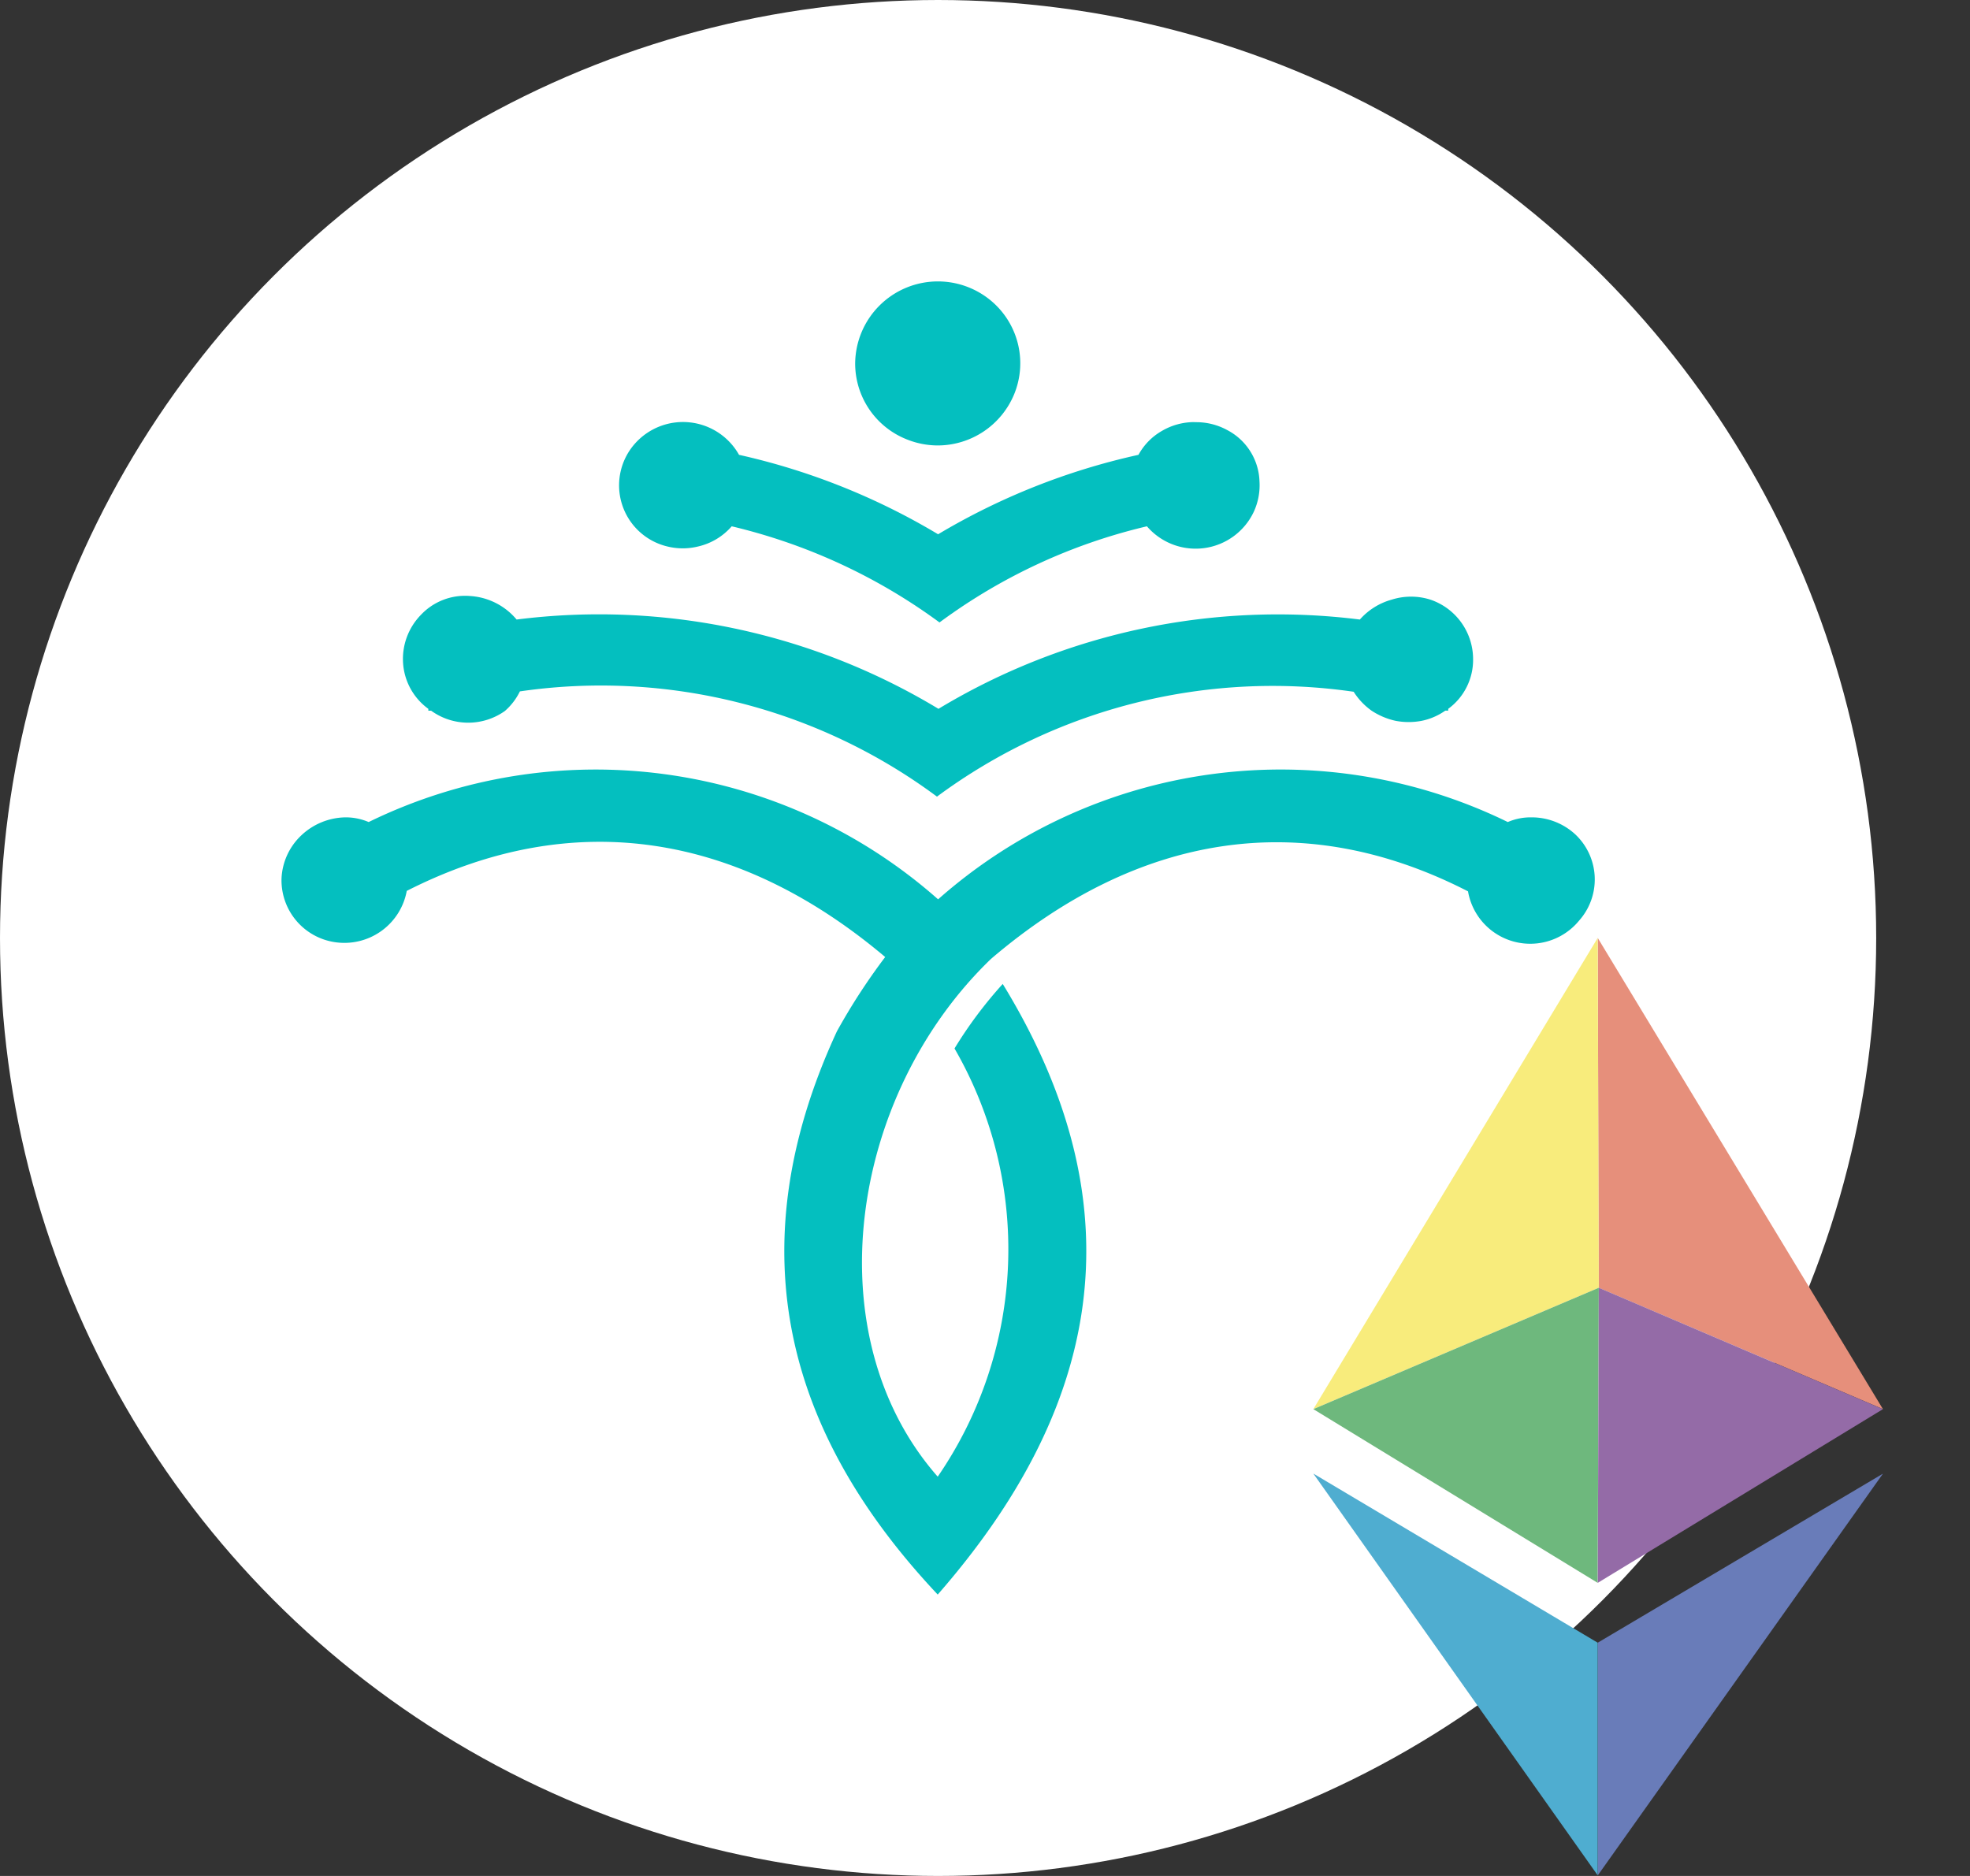
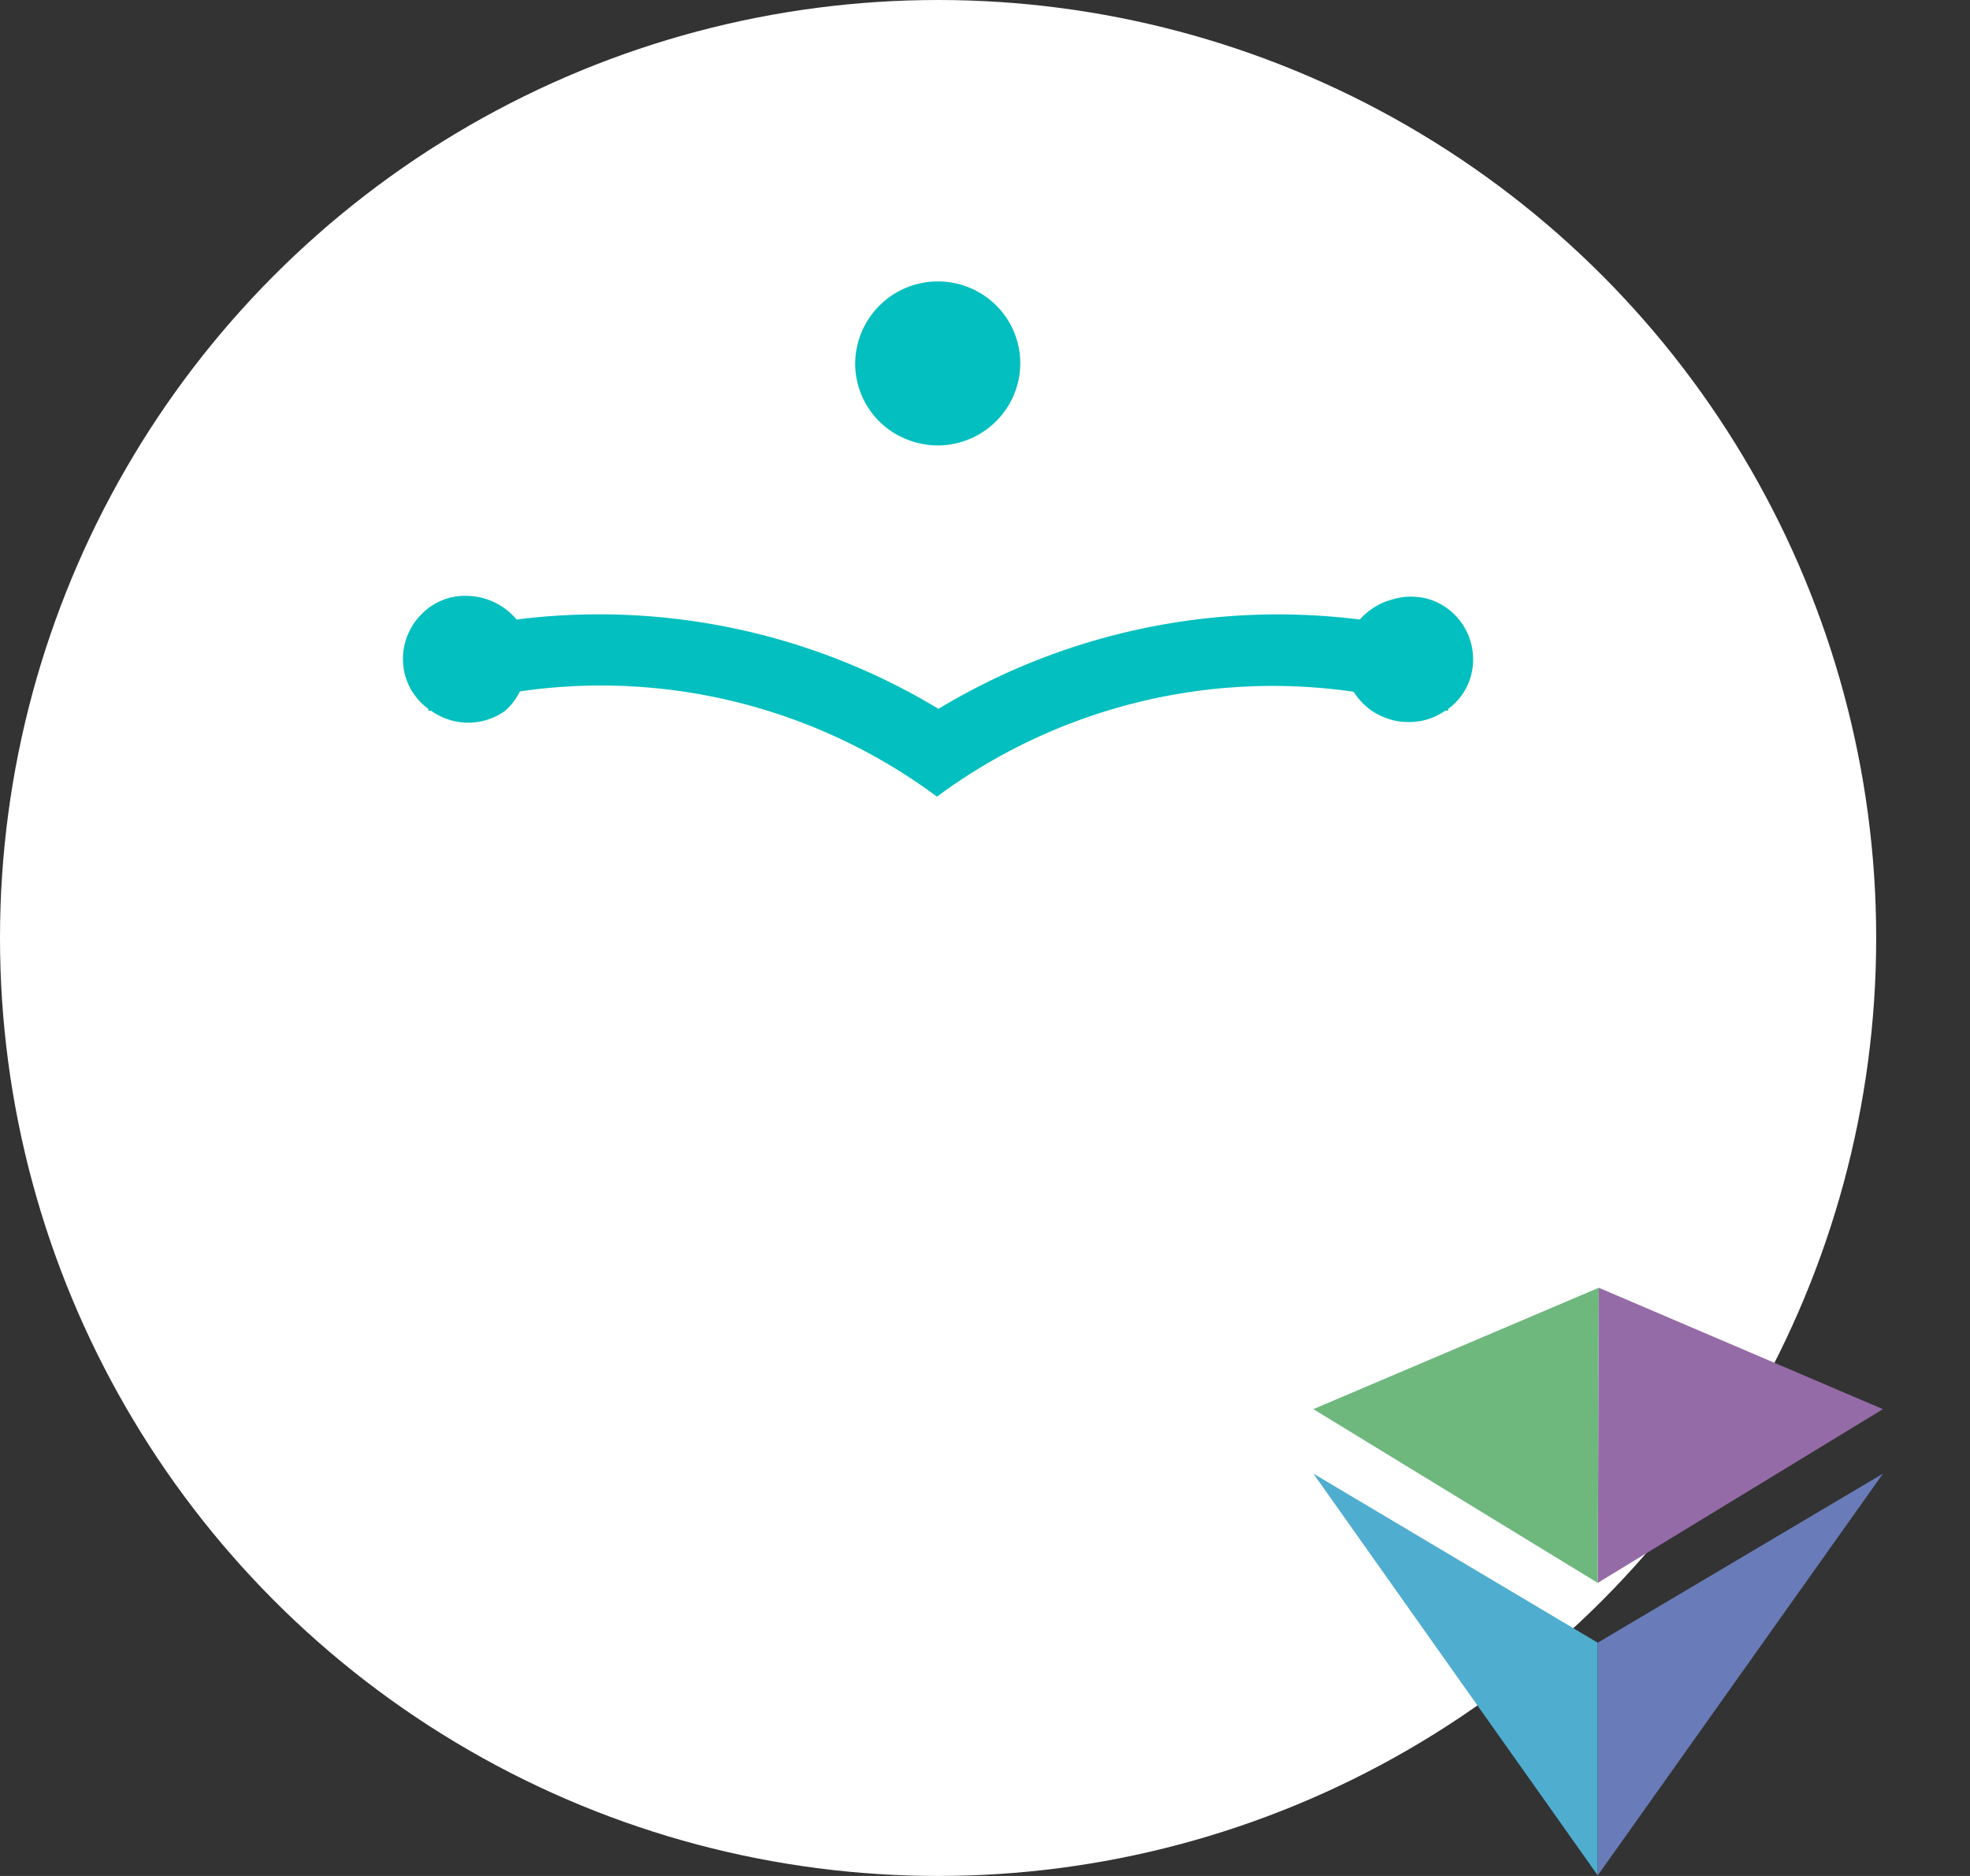
<svg xmlns="http://www.w3.org/2000/svg" width="21" height="20" fill="none">
  <rect width="100%" height="100%" fill="#333333" stroke="none" />
  <circle cx="10" cy="10" r="10" fill="#fff" />
-   <path fill="#04BFBF" fill-rule="evenodd" d="M16.322 8.714a.61.61 0 0 0-.249.05A5.512 5.512 0 0 0 10 9.588a5.508 5.508 0 0 0-6.07-.824.622.622 0 0 0-.249-.05.7.7 0 0 0-.47.193.671.671 0 0 0-.21.46.667.667 0 0 0 .595.681.676.676 0 0 0 .74-.55c1.786-.908 3.542-.61 5.1.705a6.64 6.64 0 0 0-.515.793C7.82 13.376 8.427 15.333 9.996 17c1.69-1.934 2.192-4.062.693-6.51a4.55 4.55 0 0 0-.514.688 4.28 4.28 0 0 1-.179 4.565c-1.316-1.497-.95-4.058.568-5.52 1.558-1.331 3.313-1.63 5.085-.72a.673.673 0 0 0 1.183.313.66.66 0 0 0-.039-.92.684.684 0 0 0-.47-.182Z" clip-rule="evenodd" />
  <path fill="#04BFBF" fill-rule="evenodd" d="M15.703 7.023a.67.67 0 0 0-.455-.63.682.682 0 0 0-.413 0 .702.702 0 0 0-.339.212 7.005 7.005 0 0 0-4.492.952 7 7 0 0 0-4.497-.952.704.704 0 0 0-.498-.251.646.646 0 0 0-.522.201.673.673 0 0 0-.19.518.655.655 0 0 0 .269.484v.02h.03a.675.675 0 0 0 .786.003.662.662 0 0 0 .16-.209 6.009 6.009 0 0 1 4.446 1.122 6.016 6.016 0 0 1 4.442-1.118.72.72 0 0 0 .19.201.758.758 0 0 0 .258.109.74.74 0 0 0 .276 0 .668.668 0 0 0 .253-.109h.031v-.019a.647.647 0 0 0 .265-.534Z" clip-rule="evenodd" />
-   <path fill="#04BFBF" fill-rule="evenodd" d="M12.732 4.5a.685.685 0 0 0-.346.094.655.655 0 0 0-.25.255A7.189 7.189 0 0 0 10 5.696a7.17 7.17 0 0 0-2.122-.847.685.685 0 0 0-1.102-.128.67.67 0 0 0 .342 1.106.682.682 0 0 0 .32 0 .674.674 0 0 0 .362-.216c.8.19 1.554.538 2.215 1.025a6.047 6.047 0 0 1 2.211-1.025.685.685 0 0 0 1.137-.15.674.674 0 0 0 .063-.33.64.64 0 0 0-.344-.546.688.688 0 0 0-.326-.084h-.024Z" clip-rule="evenodd" />
  <path fill="#04BFBF" d="M10 4.749a.883.883 0 0 0 .81-.544.869.869 0 0 0-.194-.952.882.882 0 0 0-1.5.625.87.87 0 0 0 .547.805.885.885 0 0 0 .337.066Z" />
-   <path fill="#E68F7B" d="m17.032 10 3.04 5.023-3.03-1.294-.01-3.729Z" />
-   <path fill="#F8EC7C" d="M14 15.023 17.031 10l.012 3.729L14 15.023Z" />
  <path fill="#6EB87D" d="M17.031 16.875 14 15.023l3.043-1.294-.012 3.146Z" />
  <path fill="#946BA7" d="m20.071 15.023-3.028-1.294-.011 3.146 3.04-1.852Z" />
  <path fill="#697CB9" d="m17.032 17.513 3.04-1.802-3.04 4.283v-2.481Z" />
  <path fill="#4FADD0" d="M17.031 17.513 14 15.71l3.031 4.283v-2.481Z" />
</svg>